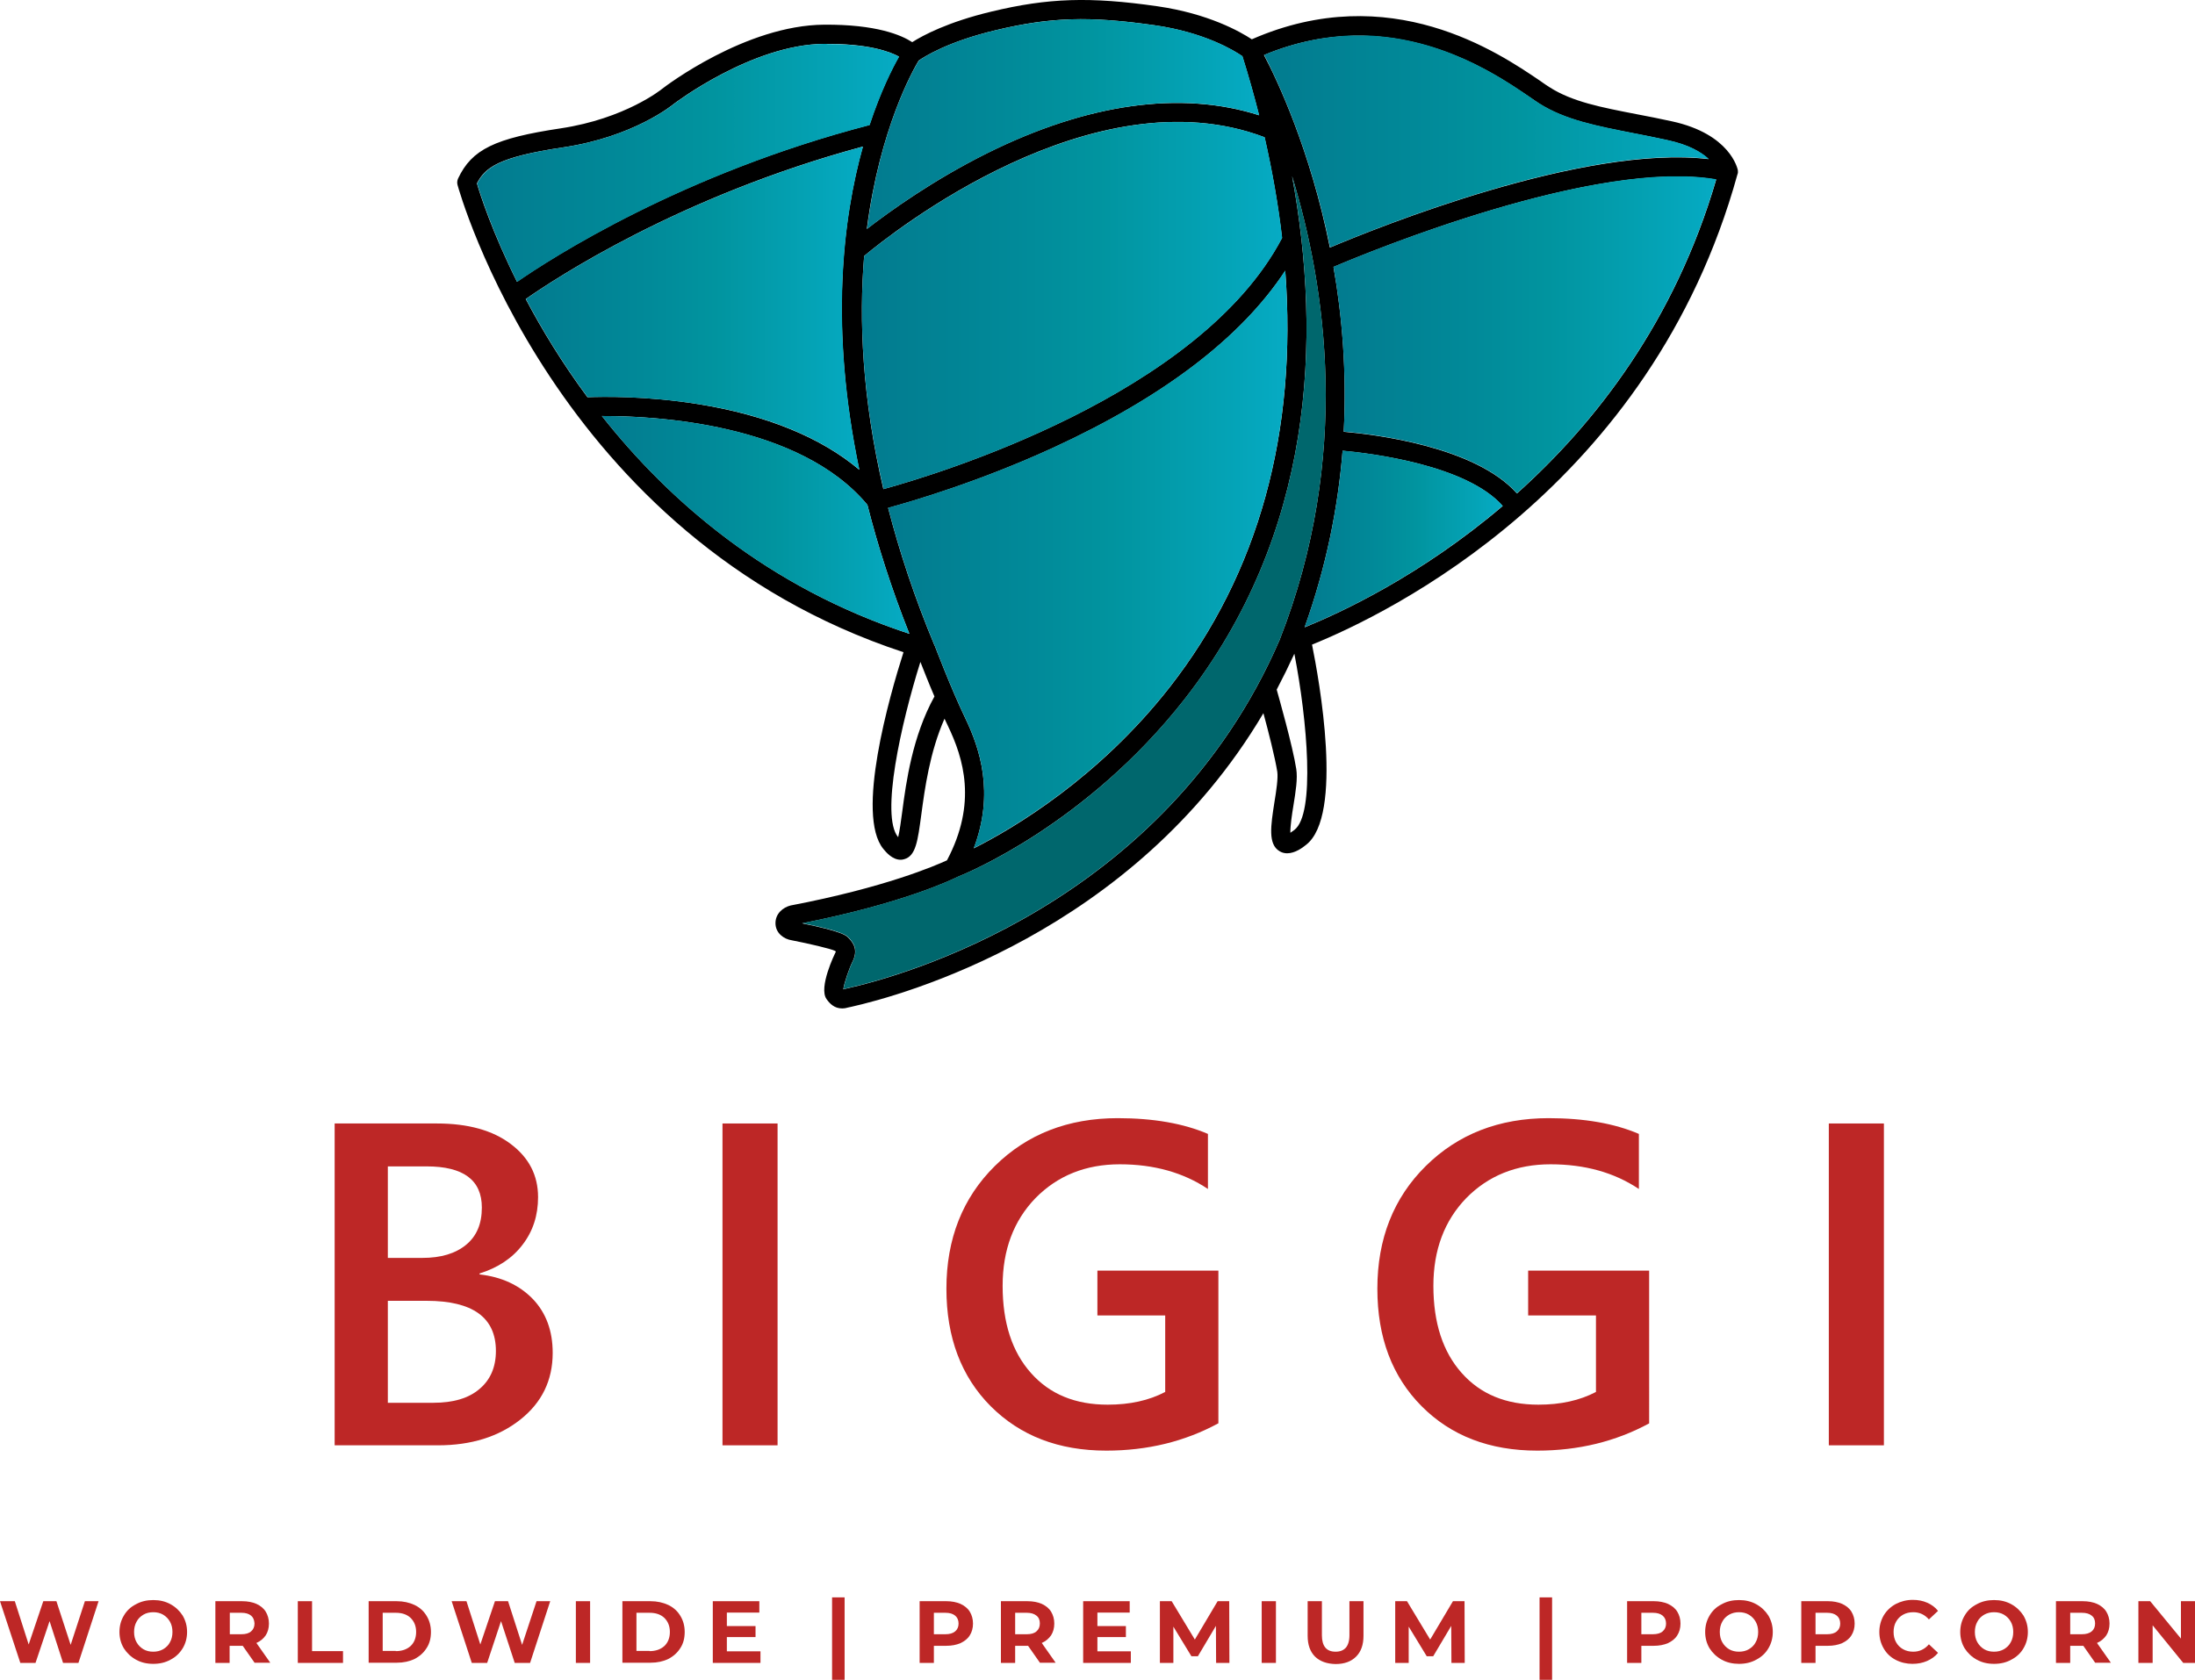
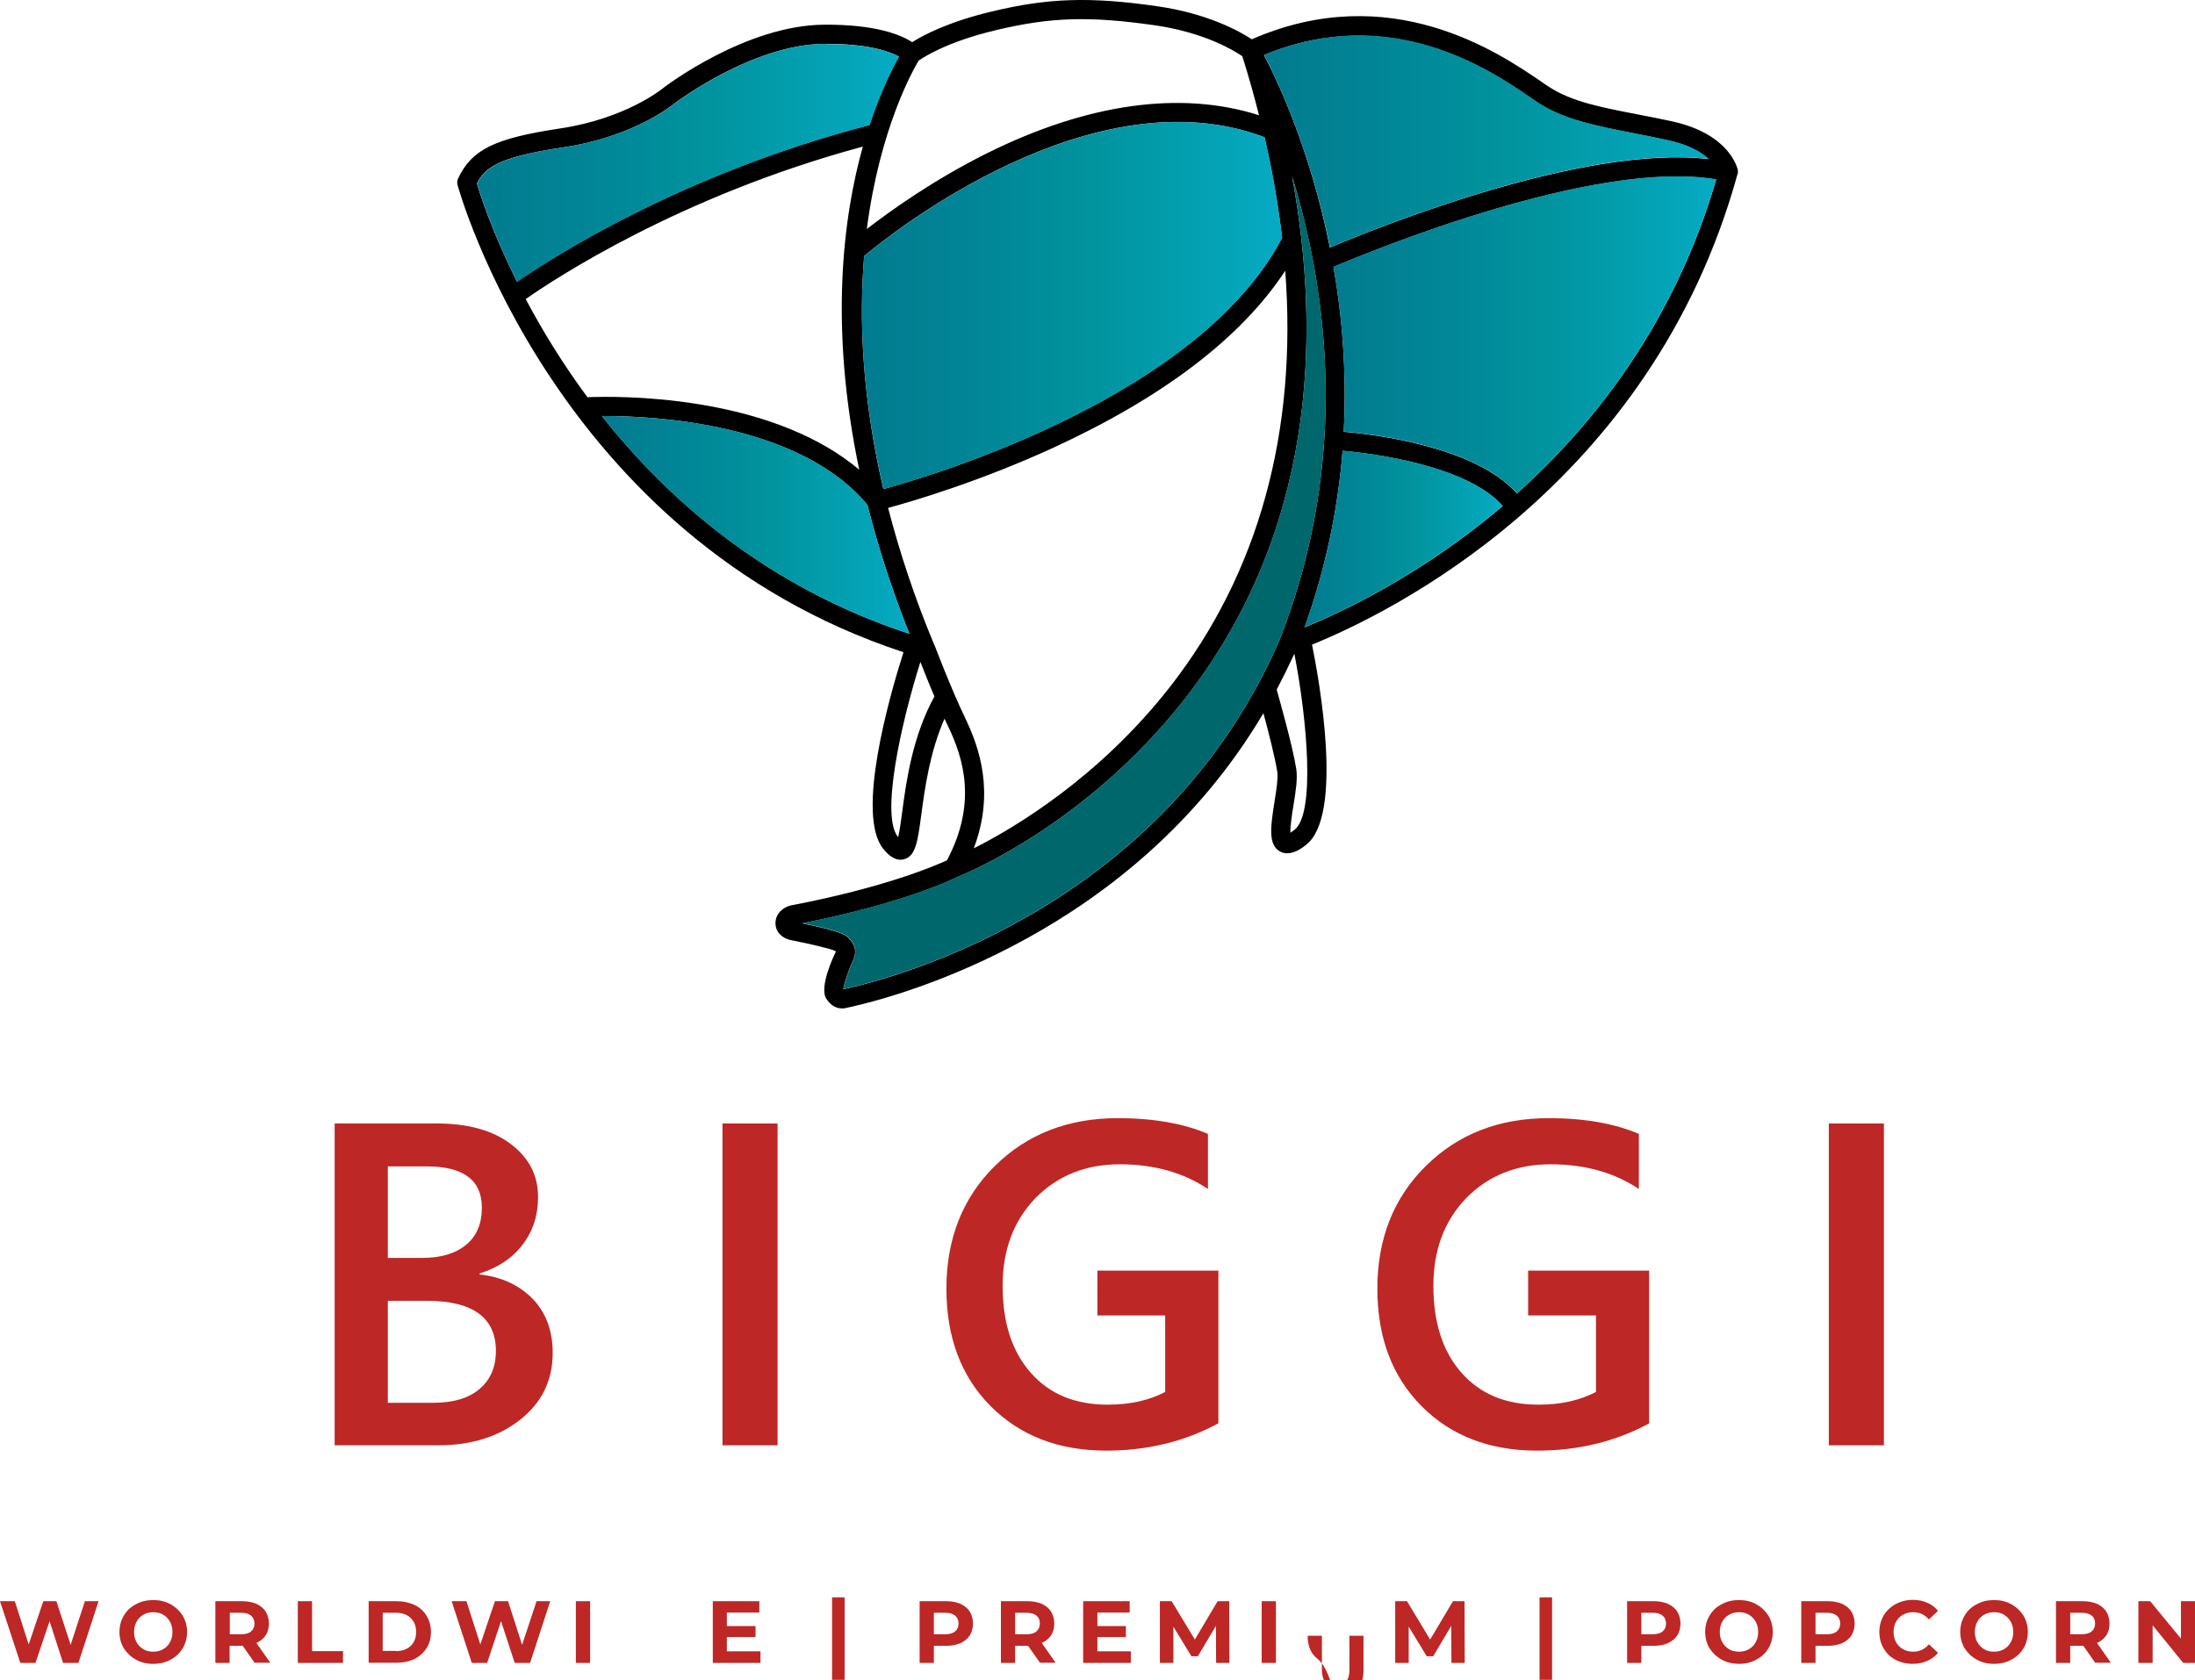
<svg xmlns="http://www.w3.org/2000/svg" xmlns:xlink="http://www.w3.org/1999/xlink" version="1.1" id="Layer_1" x="0px" y="0px" viewBox="0 0 1155.7 884.8" style="enable-background:new 0 0 1155.7 884.8;" xml:space="preserve">
  <style type="text/css">
	.st0{fill:#BD2726;}
	.st1{clip-path:url(#SVGID_2_);fill:url(#SVGID_3_);}
	.st2{clip-path:url(#SVGID_5_);fill:url(#SVGID_6_);}
	.st3{clip-path:url(#SVGID_8_);fill:url(#SVGID_9_);}
	.st4{clip-path:url(#SVGID_11_);fill:url(#SVGID_12_);}
	.st5{clip-path:url(#SVGID_14_);fill:url(#SVGID_15_);}
	.st6{clip-path:url(#SVGID_17_);fill:url(#SVGID_18_);}
	.st7{clip-path:url(#SVGID_20_);fill:url(#SVGID_21_);}
	.st8{clip-path:url(#SVGID_23_);fill:url(#SVGID_24_);}
	.st9{fill:#00676D;}
	.st10{clip-path:url(#SVGID_26_);fill:url(#SVGID_27_);}
</style>
  <g>
    <path d="M798.7,259.9c-21.9-24.7-74.9-31.1-91.2-32.5c1.6-31.5-0.8-60.8-5.4-86.8c19.1-8.1,137.8-57.1,201.5-46   C881.8,169.1,840.3,222.6,798.7,259.9 M681.5,437.1c-0.9,0.7-1.6,1.1-2.1,1.5c-0.1-3.5,0.9-10.1,1.6-14.3   c1.2-7.4,2.3-14.3,1.5-19.3c-1.9-12.2-9.3-38.2-10.3-41.8c3.2-6.1,6.3-12.4,9.3-18.9C688.3,379.2,692.6,428.7,681.5,437.1    M445.8,520.6c-0.9,0.2-1.4,0.3-1.6,0.4c-0.1,0-0.1,0-0.2,0.1c0.4-3.3,3.2-11.3,4.8-14.5c3.1-6.2,0.7-9.9-2.3-12.9   c-0.9-0.9-3.2-3.2-24.2-7.4c53.7-10.6,79.3-23.2,82-24.5c4.7-1.9,67.7-27.7,119.2-93.3c68.3-87.2,72.6-189.7,56.8-275.7   c17.6,57.4,31.5,147.4-6.6,244.3C613.2,476.9,473.3,514.5,445.8,520.6 M492.2,340.2c0-0.1-0.1-0.1-0.1-0.1l0,0   c-10.7-25.6-18.6-49.8-24.5-72.6c12.6-3.4,48-13.8,87-31.7c58-26.7,99-58,122.1-93.2c6.4,84.9-14,159.4-60.8,219.3   c-37.4,47.8-82.1,74.3-103.2,84.9c11.1-29.3,3.1-52.8-4.5-68.6C500.6,362.4,492.3,340.4,492.2,340.2 M475,427.8   c-0.6,4.5-1.3,9.8-2.1,13.1c0,0-0.1-0.1-0.1-0.1c-9.2-11.2,1.5-59.4,11.8-92.2c1.7,4.3,4.3,11,7.4,18.2   C480.4,387.8,477.1,411.8,475,427.8 M316.9,219.1c27-0.1,103.8,3.6,139.8,46.8c5.4,21.3,12.6,44,22.1,67.9   C404.3,309.3,352.3,263.9,316.9,219.1 M296.6,77.6c37-5.5,57.5-22.3,58.2-22.9c0.4-0.3,41.2-31.3,79.1-31.6   c23.3-0.2,34.6,4.1,39.4,6.7c-3.4,5.9-9.6,18.1-15.5,36c-98.9,25.7-167.7,70.2-185.6,82.6c-13-26.1-19.4-45.9-21.1-51.8   C255.4,88.3,262.2,82.7,296.6,77.6 M524.3,15.9c28.8-6.9,49.2-7.5,83.6-2.6c26.4,3.8,42,13.4,46.2,16.3c3.3,10.5,6.2,20.8,8.8,31.1   c-41.1-13.1-90.4-6.3-143.4,20.1c-28.4,14.2-50.9,30.4-63.1,39.8c6.9-53.3,24.5-84,27.3-88.7C486.5,30,498.7,22,524.3,15.9    M455,134.8c14.6-12.2,120.7-96.7,210.8-62.5c4.1,18,7.2,35.7,9.2,53c-43.5,83-182.2,124.7-209.9,132.3   C453.9,209.5,452.2,168.4,455,134.8 M452.4,247.4c-20-16.9-48.7-28.7-84.4-34.5c-27.6-4.5-51-4-58.7-3.7   c-13.4-18.1-24.1-35.8-32.5-51.7c14.9-10.4,80.9-54.2,177.5-80.3C443.8,114.7,436.6,172.1,452.4,247.4 M706.9,237.4   c15.5,1.4,65.3,7.6,84.3,29.1c-43.4,36.9-85.6,56.3-104.3,63.9C698.4,298.2,704.5,267,706.9,237.4 M805,50.9   c2.1,1.4,3.9,2.6,5.3,3.6c13.6,8.7,30.3,11.9,49.7,15.7c5.7,1.1,11.8,2.3,18.1,3.7c11.1,2.4,17.6,6.3,21.5,9.9   c-66-7.8-174.8,36.2-199.4,46.6c-10.3-51.5-27.9-88.6-34.7-101.4C732.2,1.3,784.9,37.2,805,50.9 M915,89.6c-0.2-0.8-4-19-34.7-25.7   c-6.4-1.4-12.5-2.6-18.3-3.7c-19.1-3.7-34.2-6.6-46.2-14.3c-1.4-0.9-3.1-2-5-3.4C789.1,27.8,732-11.2,659.1,20.7   c-6.1-4-22.7-13.5-49.7-17.4c-35.5-5.1-57.5-4.4-87.4,2.8c-23,5.5-36,12.5-41.7,16.1c-5.7-3.7-18.8-9.4-46.4-9.2   c-41.3,0.3-83.4,32.3-85.3,33.8c-0.2,0.2-19.4,15.7-53.4,20.8c-34.7,5.2-46.8,11.1-54,26.4c-0.5,1.1-0.6,2.3-0.3,3.4   c0.5,1.9,51.2,185.7,234.8,246.1c-7.4,23.2-25.3,85.7-10.6,103.6c1.4,1.7,4.7,5.7,9.1,5.7c0.6,0,1.3-0.1,1.9-0.3   c6.1-1.7,7.1-9.5,9-23.6c1.8-13.4,4.4-32.7,12.2-50.4c0.6,1.3,1.2,2.6,1.8,3.8c8.2,17.1,15.5,40.6-0.5,70.8   c-6.1,2.8-32.6,14.3-82.4,23.8c-3.9,1-7.9,4.2-7.9,9.3c0,5.3,4.5,8.4,8.5,9c9.2,1.8,20.4,4.4,22.9,5.6c0.2,0.2,0.3,0.3,0.4,0.4   c-0.1,0.1-0.1,0.3-0.3,0.6c-0.1,0.2-9,18.3-4.6,24.4c1.7,2.4,4.1,4.9,8.2,4.9c1.1,0,2.3-0.2,3.6-0.6l1-0.2   c25.9-5.8,148.6-38.7,217.2-154.7c2.6,9.5,6.1,23.3,7.3,30.8c0.5,3.3-0.5,10.1-1.5,16.1c-1.9,12.3-3.5,22.1,2.7,25.8   c1.3,0.8,2.7,1.1,4,1.1c4.2,0,8.2-3,9.9-4.4c20-15.3,6.9-87.3,3.2-105.5c40-16.2,178.5-83,224-247.7   C915.1,91.2,915.1,90.4,915,89.6" />
    <path class="st0" d="M204.2,685.1v53.7h24c10.5,0,18.6-2.4,24.3-7.3c5.7-4.8,8.6-11.5,8.6-20c0-17.6-12.2-26.4-36.5-26.4H204.2z    M204.2,614.3v48.2h18.2c9.8,0,17.4-2.3,23-6.9c5.6-4.6,8.3-11.1,8.3-19.6c0-14.5-9.7-21.7-29.1-21.7H204.2z M176.2,761.2V591.7   H230c16.4,0,29.4,3.6,38.9,10.8c9.6,7.2,14.4,16.5,14.4,28c0,9.6-2.7,18-8.2,25.1c-5.4,7.1-13,12.1-22.6,15.1v0.5   c11.7,1.3,21,5.7,28,12.9c7,7.3,10.5,16.8,10.5,28.4c0,14.5-5.7,26.2-17.1,35.2c-11.4,9-25.8,13.5-43.3,13.5H176.2z" />
    <rect x="380.4" y="591.7" class="st0" width="29" height="169.5" />
    <path class="st0" d="M641.5,749.6c-17.7,9.6-37.3,14.4-59,14.4c-25.1,0-45.3-7.8-60.9-23.4c-15.5-15.6-23.3-36.2-23.3-61.9   c0-26.2,8.5-47.8,25.5-64.6c17-16.8,38.6-25.2,64.7-25.2c18.8,0,34.7,2.8,47.5,8.3v29c-13-8.7-28.5-13-46.4-13   c-18,0-32.8,6-44.4,17.8c-11.5,11.9-17.3,27.3-17.3,46.2c0,19.5,5,34.8,14.9,45.9c9.9,11.2,23.4,16.7,40.4,16.7   c11.7,0,21.7-2.2,30.3-6.7v-40.3h-35.7v-23.6h63.7V749.6z" />
    <path class="st0" d="M868.4,749.6c-17.7,9.6-37.3,14.4-59,14.4c-25.1,0-45.4-7.8-60.9-23.4c-15.5-15.6-23.3-36.2-23.3-61.9   c0-26.2,8.5-47.8,25.5-64.6c17-16.8,38.6-25.2,64.7-25.2c18.8,0,34.7,2.8,47.5,8.3v29c-13-8.7-28.5-13-46.5-13   c-18,0-32.8,6-44.4,17.8c-11.5,11.9-17.3,27.3-17.3,46.2c0,19.5,5,34.8,14.9,45.9c9.9,11.2,23.4,16.7,40.4,16.7   c11.7,0,21.7-2.2,30.3-6.7v-40.3h-35.7v-23.6h63.7V749.6z" />
    <rect x="962.9" y="591.7" class="st0" width="29" height="169.5" />
    <polygon class="st0" points="51.9,843.3 41.3,875.8 33.2,875.8 26.1,853.8 18.7,875.8 10.7,875.8 0,843.3 7.8,843.3 15.1,866.1    22.8,843.3 29.7,843.3 37.2,866.3 44.7,843.3  " />
    <path class="st0" d="M85.9,868.6c1.5-0.9,2.8-2.1,3.6-3.7c0.9-1.6,1.3-3.4,1.3-5.4c0-2-0.4-3.8-1.3-5.4c-0.9-1.6-2.1-2.8-3.6-3.7   c-1.5-0.9-3.3-1.3-5.2-1.3c-1.9,0-3.7,0.4-5.2,1.3c-1.5,0.9-2.8,2.1-3.6,3.7c-0.9,1.6-1.3,3.4-1.3,5.4c0,2,0.4,3.8,1.3,5.4   c0.9,1.6,2.1,2.8,3.6,3.7c1.5,0.9,3.3,1.3,5.2,1.3C82.6,869.9,84.3,869.5,85.9,868.6 M71.6,874.1c-2.7-1.5-4.8-3.5-6.4-6   c-1.5-2.5-2.3-5.4-2.3-8.6c0-3.2,0.8-6.1,2.3-8.6c1.5-2.6,3.6-4.6,6.4-6c2.7-1.5,5.7-2.2,9.1-2.2c3.4,0,6.4,0.7,9.1,2.2   c2.7,1.5,4.8,3.5,6.4,6c1.5,2.6,2.3,5.4,2.3,8.6c0,3.2-0.8,6.1-2.3,8.6c-1.6,2.6-3.7,4.6-6.4,6c-2.7,1.5-5.7,2.2-9.1,2.2   C77.3,876.3,74.3,875.6,71.6,874.1" />
    <path class="st0" d="M132.2,850.9c-1.2-1-2.9-1.5-5.1-1.5h-6.1v11.3h6.1c2.3,0,4-0.5,5.1-1.5c1.2-1,1.8-2.4,1.8-4.2   C133.9,853.2,133.3,851.8,132.2,850.9 M134.1,875.8l-6.3-9h-0.4h-6.5v9h-7.5v-32.5h14.1c2.9,0,5.4,0.5,7.5,1.4   c2.1,1,3.8,2.3,4.9,4.1c1.1,1.8,1.7,3.9,1.7,6.3c0,2.4-0.6,4.5-1.7,6.2c-1.2,1.7-2.8,3.1-4.9,4l7.3,10.4H134.1z" />
    <polygon class="st0" points="156.8,843.3 164.3,843.3 164.3,869.6 180.6,869.6 180.6,875.8 156.8,875.8  " />
    <path class="st0" d="M208.4,869.6c3.2,0,5.8-0.9,7.8-2.7c1.9-1.8,2.9-4.3,2.9-7.4c0-3.1-1-5.5-2.9-7.4c-1.9-1.8-4.5-2.7-7.8-2.7   h-6.9v20.1H208.4z M194.1,843.3h14.8c3.5,0,6.6,0.7,9.4,2c2.7,1.3,4.8,3.2,6.3,5.7c1.5,2.4,2.3,5.3,2.3,8.5s-0.7,6.1-2.3,8.5   c-1.5,2.4-3.6,4.3-6.3,5.7c-2.7,1.3-5.8,2-9.4,2h-14.8V843.3z" />
    <polygon class="st0" points="289.7,843.3 279.1,875.8 271,875.8 263.8,853.8 256.5,875.8 248.4,875.8 237.8,843.3 245.6,843.3    252.9,866.1 260.6,843.3 267.5,843.3 274.9,866.3 282.5,843.3  " />
    <rect x="303.2" y="843.3" class="st0" width="7.5" height="32.5" />
-     <path class="st0" d="M342,869.6c3.2,0,5.8-0.9,7.8-2.7c1.9-1.8,2.9-4.3,2.9-7.4c0-3.1-1-5.5-2.9-7.4c-1.9-1.8-4.5-2.7-7.8-2.7h-6.9   v20.1H342z M327.7,843.3h14.8c3.5,0,6.6,0.7,9.4,2c2.7,1.3,4.8,3.2,6.3,5.7c1.5,2.4,2.3,5.3,2.3,8.5s-0.7,6.1-2.3,8.5   c-1.5,2.4-3.6,4.3-6.3,5.7c-2.7,1.3-5.8,2-9.4,2h-14.8V843.3z" />
    <polygon class="st0" points="400.4,869.7 400.4,875.8 375.3,875.8 375.3,843.3 399.8,843.3 399.8,849.3 382.7,849.3 382.7,856.4    397.8,856.4 397.8,862.2 382.7,862.2 382.7,869.7  " />
    <rect x="438.1" y="841.3" class="st0" width="6.6" height="43.4" />
    <path class="st0" d="M502.9,859.2c1.2-1,1.8-2.4,1.8-4.1c0-1.8-0.6-3.2-1.8-4.2c-1.2-1-2.9-1.5-5.1-1.5h-6.1v11.3h6.1   C500,860.7,501.7,860.2,502.9,859.2 M505.7,844.7c2.1,1,3.8,2.3,4.9,4.1c1.1,1.8,1.7,3.9,1.7,6.3c0,2.4-0.6,4.5-1.7,6.2   c-1.1,1.8-2.8,3.1-4.9,4.1c-2.1,0.9-4.6,1.4-7.5,1.4h-6.5v9h-7.5v-32.5h14.1C501.1,843.3,503.6,843.8,505.7,844.7" />
    <path class="st0" d="M545.7,850.9c-1.2-1-2.9-1.5-5.1-1.5h-6.1v11.3h6.1c2.3,0,4-0.5,5.1-1.5c1.2-1,1.8-2.4,1.8-4.2   C547.5,853.2,546.9,851.8,545.7,850.9 M547.6,875.8l-6.3-9H541h-6.5v9h-7.5v-32.5H541c2.9,0,5.4,0.5,7.5,1.4c2.1,1,3.8,2.3,4.9,4.1   c1.1,1.8,1.7,3.9,1.7,6.3c0,2.4-0.6,4.5-1.7,6.2c-1.2,1.7-2.8,3.1-4.9,4l7.3,10.4H547.6z" />
    <polygon class="st0" points="595.4,869.7 595.4,875.8 570.3,875.8 570.3,843.3 594.8,843.3 594.8,849.3 577.8,849.3 577.8,856.4    592.8,856.4 592.8,862.2 577.8,862.2 577.8,869.7  " />
    <polygon class="st0" points="640.3,875.8 640.2,856.3 630.7,872.3 627.3,872.3 617.8,856.7 617.8,875.8 610.7,875.8 610.7,843.3    616.9,843.3 629.1,863.5 641.1,843.3 647.2,843.3 647.3,875.8  " />
    <rect x="664.3" y="843.3" class="st0" width="7.5" height="32.5" />
-     <path class="st0" d="M692.4,872.5c-2.6-2.6-3.9-6.2-3.9-11v-18.2h7.5v17.9c0,5.8,2.4,8.7,7.2,8.7c2.4,0,4.1-0.7,5.4-2.1   c1.2-1.4,1.9-3.6,1.9-6.6v-17.9h7.4v18.2c0,4.8-1.3,8.4-3.9,11c-2.6,2.6-6.2,3.9-10.8,3.9C698.6,876.3,695,875,692.4,872.5" />
+     <path class="st0" d="M692.4,872.5c-2.6-2.6-3.9-6.2-3.9-11h7.5v17.9c0,5.8,2.4,8.7,7.2,8.7c2.4,0,4.1-0.7,5.4-2.1   c1.2-1.4,1.9-3.6,1.9-6.6v-17.9h7.4v18.2c0,4.8-1.3,8.4-3.9,11c-2.6,2.6-6.2,3.9-10.8,3.9C698.6,876.3,695,875,692.4,872.5" />
    <polygon class="st0" points="764.2,875.8 764.1,856.3 754.6,872.3 751.2,872.3 741.7,856.7 741.7,875.8 734.6,875.8 734.6,843.3    740.8,843.3 753,863.5 765,843.3 771.1,843.3 771.2,875.8  " />
    <rect x="810.6" y="841.3" class="st0" width="6.6" height="43.4" />
    <path class="st0" d="M875.4,859.2c1.2-1,1.8-2.4,1.8-4.1c0-1.8-0.6-3.2-1.8-4.2c-1.2-1-2.9-1.5-5.1-1.5h-6.1v11.3h6.1   C872.5,860.7,874.3,860.2,875.4,859.2 M878.2,844.7c2.1,1,3.8,2.3,4.9,4.1c1.1,1.8,1.7,3.9,1.7,6.3c0,2.4-0.6,4.5-1.7,6.2   c-1.1,1.8-2.8,3.1-4.9,4.1c-2.1,0.9-4.6,1.4-7.5,1.4h-6.5v9h-7.5v-32.5h14.1C873.6,843.3,876.1,843.8,878.2,844.7" />
    <path class="st0" d="M920.8,868.6c1.5-0.9,2.8-2.1,3.6-3.7c0.9-1.6,1.3-3.4,1.3-5.4c0-2-0.4-3.8-1.3-5.4c-0.9-1.6-2.1-2.8-3.6-3.7   c-1.5-0.9-3.3-1.3-5.2-1.3c-1.9,0-3.6,0.4-5.2,1.3c-1.5,0.9-2.8,2.1-3.6,3.7c-0.9,1.6-1.3,3.4-1.3,5.4c0,2,0.4,3.8,1.3,5.4   c0.9,1.6,2.1,2.8,3.6,3.7c1.5,0.9,3.3,1.3,5.2,1.3C917.5,869.9,919.3,869.5,920.8,868.6 M906.5,874.1c-2.7-1.5-4.8-3.5-6.4-6   c-1.5-2.5-2.3-5.4-2.3-8.6c0-3.2,0.8-6.1,2.3-8.6c1.5-2.6,3.6-4.6,6.4-6c2.7-1.5,5.7-2.2,9.1-2.2c3.4,0,6.4,0.7,9.1,2.2   c2.7,1.5,4.8,3.5,6.4,6c1.5,2.6,2.3,5.4,2.3,8.6c0,3.2-0.8,6.1-2.3,8.6c-1.5,2.6-3.7,4.6-6.4,6c-2.7,1.5-5.7,2.2-9.1,2.2   C912.3,876.3,909.2,875.6,906.5,874.1" />
    <path class="st0" d="M967.1,859.2c1.2-1,1.8-2.4,1.8-4.1c0-1.8-0.6-3.2-1.8-4.2c-1.2-1-2.9-1.5-5.1-1.5h-6.1v11.3h6.1   C964.2,860.7,966,860.2,967.1,859.2 M969.9,844.7c2.1,1,3.8,2.3,4.9,4.1c1.1,1.8,1.7,3.9,1.7,6.3c0,2.4-0.6,4.5-1.7,6.2   c-1.1,1.8-2.8,3.1-4.9,4.1c-2.1,0.9-4.6,1.4-7.5,1.4h-6.5v9h-7.5v-32.5h14.1C965.3,843.3,967.8,843.8,969.9,844.7" />
    <path class="st0" d="M998.1,874.2c-2.7-1.4-4.8-3.4-6.3-6c-1.5-2.6-2.3-5.4-2.3-8.7c0-3.2,0.8-6.1,2.3-8.7c1.5-2.5,3.6-4.5,6.3-6   c2.7-1.4,5.7-2.2,9-2.2c2.8,0,5.4,0.5,7.6,1.5c2.3,1,4.2,2.4,5.7,4.3l-4.8,4.5c-2.2-2.5-4.9-3.8-8.2-3.8c-2,0-3.8,0.4-5.4,1.3   c-1.6,0.9-2.8,2.1-3.7,3.7c-0.9,1.6-1.3,3.4-1.3,5.4c0,2,0.4,3.8,1.3,5.4c0.9,1.6,2.1,2.8,3.7,3.7c1.6,0.9,3.4,1.3,5.4,1.3   c3.2,0,6-1.3,8.2-3.9l4.8,4.5c-1.5,1.9-3.5,3.3-5.8,4.3c-2.3,1-4.8,1.5-7.7,1.5C1003.8,876.3,1000.8,875.6,998.1,874.2" />
    <path class="st0" d="M1055.1,868.6c1.5-0.9,2.8-2.1,3.6-3.7c0.9-1.6,1.3-3.4,1.3-5.4c0-2-0.4-3.8-1.3-5.4c-0.9-1.6-2.1-2.8-3.6-3.7   c-1.5-0.9-3.3-1.3-5.2-1.3c-1.9,0-3.6,0.4-5.2,1.3c-1.5,0.9-2.8,2.1-3.6,3.7c-0.9,1.6-1.3,3.4-1.3,5.4c0,2,0.4,3.8,1.3,5.4   c0.9,1.6,2.1,2.8,3.6,3.7c1.5,0.9,3.3,1.3,5.2,1.3C1051.8,869.9,1053.5,869.5,1055.1,868.6 M1040.8,874.1c-2.7-1.5-4.8-3.5-6.4-6   c-1.5-2.5-2.3-5.4-2.3-8.6c0-3.2,0.8-6.1,2.3-8.6c1.5-2.6,3.6-4.6,6.4-6c2.7-1.5,5.7-2.2,9.1-2.2c3.4,0,6.4,0.7,9.1,2.2   c2.7,1.5,4.8,3.5,6.4,6c1.5,2.6,2.3,5.4,2.3,8.6c0,3.2-0.8,6.1-2.3,8.6c-1.5,2.6-3.7,4.6-6.4,6c-2.7,1.5-5.7,2.2-9.1,2.2   C1046.5,876.3,1043.5,875.6,1040.8,874.1" />
    <path class="st0" d="M1101.3,850.9c-1.2-1-2.9-1.5-5.2-1.5h-6.1v11.3h6.1c2.3,0,4-0.5,5.2-1.5c1.2-1,1.8-2.4,1.8-4.2   C1103.1,853.2,1102.5,851.8,1101.3,850.9 M1103.2,875.8l-6.3-9h-0.4h-6.5v9h-7.5v-32.5h14.1c2.9,0,5.4,0.5,7.5,1.4   c2.1,1,3.8,2.3,4.9,4.1c1.1,1.8,1.7,3.9,1.7,6.3c0,2.4-0.6,4.5-1.7,6.2c-1.2,1.7-2.8,3.1-4.9,4l7.3,10.4H1103.2z" />
    <polygon class="st0" points="1155.7,843.3 1155.7,875.8 1149.5,875.8 1133.4,856 1133.4,875.8 1125.9,875.8 1125.9,843.3    1132.1,843.3 1148.3,863 1148.3,843.3  " />
    <g>
      <defs>
        <path id="SVGID_1_" d="M276.9,157.5c8.4,15.9,19.1,33.6,32.5,51.7c7.7-0.3,31-0.7,58.7,3.7c35.7,5.7,64.4,17.6,84.4,34.5     c-15.8-75.3-8.6-132.7,1.9-170.2C357.8,103.3,291.7,147.1,276.9,157.5" />
      </defs>
      <clipPath id="SVGID_2_">
        <use xlink:href="#SVGID_1_" style="overflow:visible;" />
      </clipPath>
      <linearGradient id="SVGID_3_" gradientUnits="userSpaceOnUse" x1="158.481" y1="744.342" x2="161.913" y2="744.342" gradientTransform="matrix(51.709 0 0 -51.709 -7917.985 38651.383)">
        <stop offset="0" style="stop-color:#027B8F" />
        <stop offset="0.364" style="stop-color:#018A99" />
        <stop offset="0.561" style="stop-color:#01949F" />
        <stop offset="0.854" style="stop-color:#04A3B6" />
        <stop offset="1" style="stop-color:#06ABC4" />
      </linearGradient>
-       <rect x="276.9" y="77.2" class="st1" width="177.5" height="170.2" />
    </g>
    <g>
      <defs>
        <path id="SVGID_4_" d="M316.9,219.1c35.3,44.8,87.3,90.2,161.9,114.7c-9.5-23.9-16.7-46.6-22.1-67.9     c-35.4-42.7-110.6-46.8-138.6-46.8C317.7,219.1,317.3,219.1,316.9,219.1" />
      </defs>
      <clipPath id="SVGID_5_">
        <use xlink:href="#SVGID_4_" style="overflow:visible;" />
      </clipPath>
      <linearGradient id="SVGID_6_" gradientUnits="userSpaceOnUse" x1="158.674" y1="742.871" x2="162.106" y2="742.871" gradientTransform="matrix(47.163 0 0 -47.163 -7166.629 35312.59)">
        <stop offset="0" style="stop-color:#027B8F" />
        <stop offset="0.364" style="stop-color:#018A99" />
        <stop offset="0.561" style="stop-color:#01949F" />
        <stop offset="0.854" style="stop-color:#04A3B6" />
        <stop offset="1" style="stop-color:#06ABC4" />
      </linearGradient>
      <rect x="316.9" y="219.1" class="st2" width="161.9" height="114.7" />
    </g>
    <g>
      <defs>
        <path id="SVGID_7_" d="M434,23.1c-37.9,0.3-78.7,31.3-79.1,31.6c-0.7,0.6-21.2,17.3-58.2,22.9c-34.4,5.1-41.2,10.8-45.5,19.1     c1.8,5.9,8.1,25.7,21.1,51.8c17.9-12.4,86.7-56.9,185.6-82.6c5.9-17.9,12.1-30,15.5-36c-4.6-2.6-15.5-6.7-37.6-6.7     C435.2,23.1,434.6,23.1,434,23.1" />
      </defs>
      <clipPath id="SVGID_8_">
        <use xlink:href="#SVGID_7_" style="overflow:visible;" />
      </clipPath>
      <linearGradient id="SVGID_9_" gradientUnits="userSpaceOnUse" x1="159.052" y1="744.209" x2="162.484" y2="744.209" gradientTransform="matrix(64.755 0 0 -64.755 -10048.264 48276.703)">
        <stop offset="0" style="stop-color:#027B8F" />
        <stop offset="0.364" style="stop-color:#018A99" />
        <stop offset="0.561" style="stop-color:#01949F" />
        <stop offset="0.854" style="stop-color:#04A3B6" />
        <stop offset="1" style="stop-color:#06ABC4" />
      </linearGradient>
      <rect x="251.1" y="23.1" class="st3" width="222.2" height="125.3" />
    </g>
    <g>
      <defs>
        <path id="SVGID_10_" d="M665.6,28.9c6.7,12.9,24.3,49.9,34.7,101.4c24.6-10.4,133.4-54.5,199.4-46.6c-3.9-3.6-10.4-7.5-21.5-9.9     c-6.4-1.4-12.4-2.6-18.1-3.7c-19.3-3.8-36-7-49.7-15.7c-1.5-0.9-3.2-2.1-5.3-3.6c-14.8-10.1-47.2-32.2-89.8-32.2     C699.9,18.7,683.2,21.6,665.6,28.9" />
      </defs>
      <clipPath id="SVGID_11_">
        <use xlink:href="#SVGID_10_" style="overflow:visible;" />
      </clipPath>
      <linearGradient id="SVGID_12_" gradientUnits="userSpaceOnUse" x1="163.544" y1="744.084" x2="166.976" y2="744.084" gradientTransform="matrix(68.204 0 0 -68.204 -10488.791 50824.156)">
        <stop offset="0" style="stop-color:#027B8F" />
        <stop offset="0.364" style="stop-color:#018A99" />
        <stop offset="0.561" style="stop-color:#01949F" />
        <stop offset="0.854" style="stop-color:#04A3B6" />
        <stop offset="1" style="stop-color:#06ABC4" />
      </linearGradient>
      <rect x="665.6" y="18.7" class="st4" width="234.1" height="111.6" />
    </g>
    <g>
      <defs>
        <path id="SVGID_13_" d="M524.3,15.9C498.7,22,486.5,30,483.8,31.9c-2.9,4.7-20.5,35.4-27.3,88.7c12.2-9.5,34.7-25.7,63.1-39.8     c53-26.4,102.3-33.3,143.4-20.1c-2.6-10.2-5.5-20.6-8.8-31.1C650,26.7,634.3,17,608,13.3c-14.9-2.1-27.1-3.2-38.5-3.2     C554.4,10.1,540.7,12,524.3,15.9" />
      </defs>
      <clipPath id="SVGID_14_">
        <use xlink:href="#SVGID_13_" style="overflow:visible;" />
      </clipPath>
      <linearGradient id="SVGID_15_" gradientUnits="userSpaceOnUse" x1="161.192" y1="744.733" x2="164.624" y2="744.733" gradientTransform="matrix(60.164 0 0 -60.164 -9241.443 44871.461)">
        <stop offset="0" style="stop-color:#027B8F" />
        <stop offset="0.364" style="stop-color:#018A99" />
        <stop offset="0.561" style="stop-color:#01949F" />
        <stop offset="0.854" style="stop-color:#04A3B6" />
        <stop offset="1" style="stop-color:#06ABC4" />
      </linearGradient>
-       <rect x="456.5" y="10.1" class="st5" width="206.5" height="110.6" />
    </g>
    <g>
      <defs>
        <path id="SVGID_16_" d="M455,134.8c-2.8,33.5-1.1,74.7,10.2,122.8c27.6-7.6,166.3-49.2,209.9-132.3c-2-17.3-5.1-34.9-9.2-53     c-15-5.7-30.5-8.1-45.9-8.1C542.9,64.3,467.2,124.7,455,134.8" />
      </defs>
      <clipPath id="SVGID_17_">
        <use xlink:href="#SVGID_16_" style="overflow:visible;" />
      </clipPath>
      <linearGradient id="SVGID_18_" gradientUnits="userSpaceOnUse" x1="161.264" y1="743.554" x2="164.696" y2="743.554" gradientTransform="matrix(64.473 0 0 -64.473 -9943.425 48100.328)">
        <stop offset="0" style="stop-color:#027B8F" />
        <stop offset="0.364" style="stop-color:#018A99" />
        <stop offset="0.561" style="stop-color:#01949F" />
        <stop offset="0.854" style="stop-color:#04A3B6" />
        <stop offset="1" style="stop-color:#06ABC4" />
      </linearGradient>
      <rect x="452.2" y="64.3" class="st6" width="222.9" height="193.4" />
    </g>
    <g>
      <defs>
        <path id="SVGID_19_" d="M702.1,140.5c4.5,26,7,55.3,5.4,86.8c16.3,1.4,69.3,7.8,91.2,32.5c41.6-37.3,83.1-90.8,104.9-165.4     c-6.4-1.1-13.4-1.6-20.7-1.6C817.1,92.9,719.3,133.2,702.1,140.5" />
      </defs>
      <clipPath id="SVGID_20_">
        <use xlink:href="#SVGID_19_" style="overflow:visible;" />
      </clipPath>
      <linearGradient id="SVGID_21_" gradientUnits="userSpaceOnUse" x1="164.118" y1="743.649" x2="167.55" y2="743.649" gradientTransform="matrix(58.718 0 0 -58.718 -8934.552 43841.793)">
        <stop offset="0" style="stop-color:#027B8F" />
        <stop offset="0.364" style="stop-color:#018A99" />
        <stop offset="0.561" style="stop-color:#01949F" />
        <stop offset="0.854" style="stop-color:#04A3B6" />
        <stop offset="1" style="stop-color:#06ABC4" />
      </linearGradient>
      <rect x="702.1" y="92.9" class="st7" width="201.5" height="167" />
    </g>
    <g>
      <defs>
        <path id="SVGID_22_" d="M686.9,330.3c18.7-7.5,60.9-27,104.3-63.9c-19-21.5-68.8-27.6-84.3-29.1     C704.5,267,698.4,298.2,686.9,330.3" />
      </defs>
      <clipPath id="SVGID_23_">
        <use xlink:href="#SVGID_22_" style="overflow:visible;" />
      </clipPath>
      <linearGradient id="SVGID_24_" gradientUnits="userSpaceOnUse" x1="165.069" y1="744.166" x2="168.501" y2="744.166" gradientTransform="matrix(30.384 0 0 -30.384 -4328.525 22894.385)">
        <stop offset="0" style="stop-color:#027B8F" />
        <stop offset="0.364" style="stop-color:#018A99" />
        <stop offset="0.561" style="stop-color:#01949F" />
        <stop offset="0.854" style="stop-color:#04A3B6" />
        <stop offset="1" style="stop-color:#06ABC4" />
      </linearGradient>
      <rect x="686.9" y="237.4" class="st8" width="104.3" height="92.9" />
    </g>
    <path class="st9" d="M680.3,92.7c15.8,86,11.5,188.5-56.8,275.7c-51.5,65.7-114.4,91.5-119.2,93.3c-2.6,1.3-28.3,13.9-81.9,24.5   c21,4.2,23.3,6.5,24.2,7.4c3,3,5.4,6.7,2.3,12.9c-1.6,3.2-4.4,11.2-4.8,14.5c0.1,0,0.1,0,0.2-0.1c0.2-0.1,0.7-0.2,1.6-0.4   c27.4-6.1,167.4-43.7,227.9-183.6C711.8,240.1,698,150.1,680.3,92.7" />
    <g>
      <defs>
-         <path id="SVGID_25_" d="M554.6,235.7c-38.9,17.9-74.4,28.3-87,31.7c5.9,22.7,13.8,46.9,24.5,72.6l0,0c0,0.1,0.1,0.1,0.1,0.1     c0.1,0.2,8.4,22.2,16,38c7.6,15.8,15.6,39.3,4.5,68.6c21.1-10.7,65.8-37.1,103.2-84.9c46.8-59.9,67.2-134.4,60.8-219.3     C653.6,177.7,612.6,209,554.6,235.7" />
-       </defs>
+         </defs>
      <clipPath id="SVGID_26_">
        <use xlink:href="#SVGID_25_" style="overflow:visible;" />
      </clipPath>
      <linearGradient id="SVGID_27_" gradientUnits="userSpaceOnUse" x1="161.347" y1="742.458" x2="164.779" y2="742.458" gradientTransform="matrix(61.242 0 0 -61.242 -9413.666 45764.469)">
        <stop offset="0" style="stop-color:#027B8F" />
        <stop offset="0.364" style="stop-color:#018A99" />
        <stop offset="0.561" style="stop-color:#01949F" />
        <stop offset="0.854" style="stop-color:#04A3B6" />
        <stop offset="1" style="stop-color:#06ABC4" />
      </linearGradient>
      <rect x="467.6" y="142.5" class="st10" width="215.4" height="304.2" />
    </g>
  </g>
</svg>